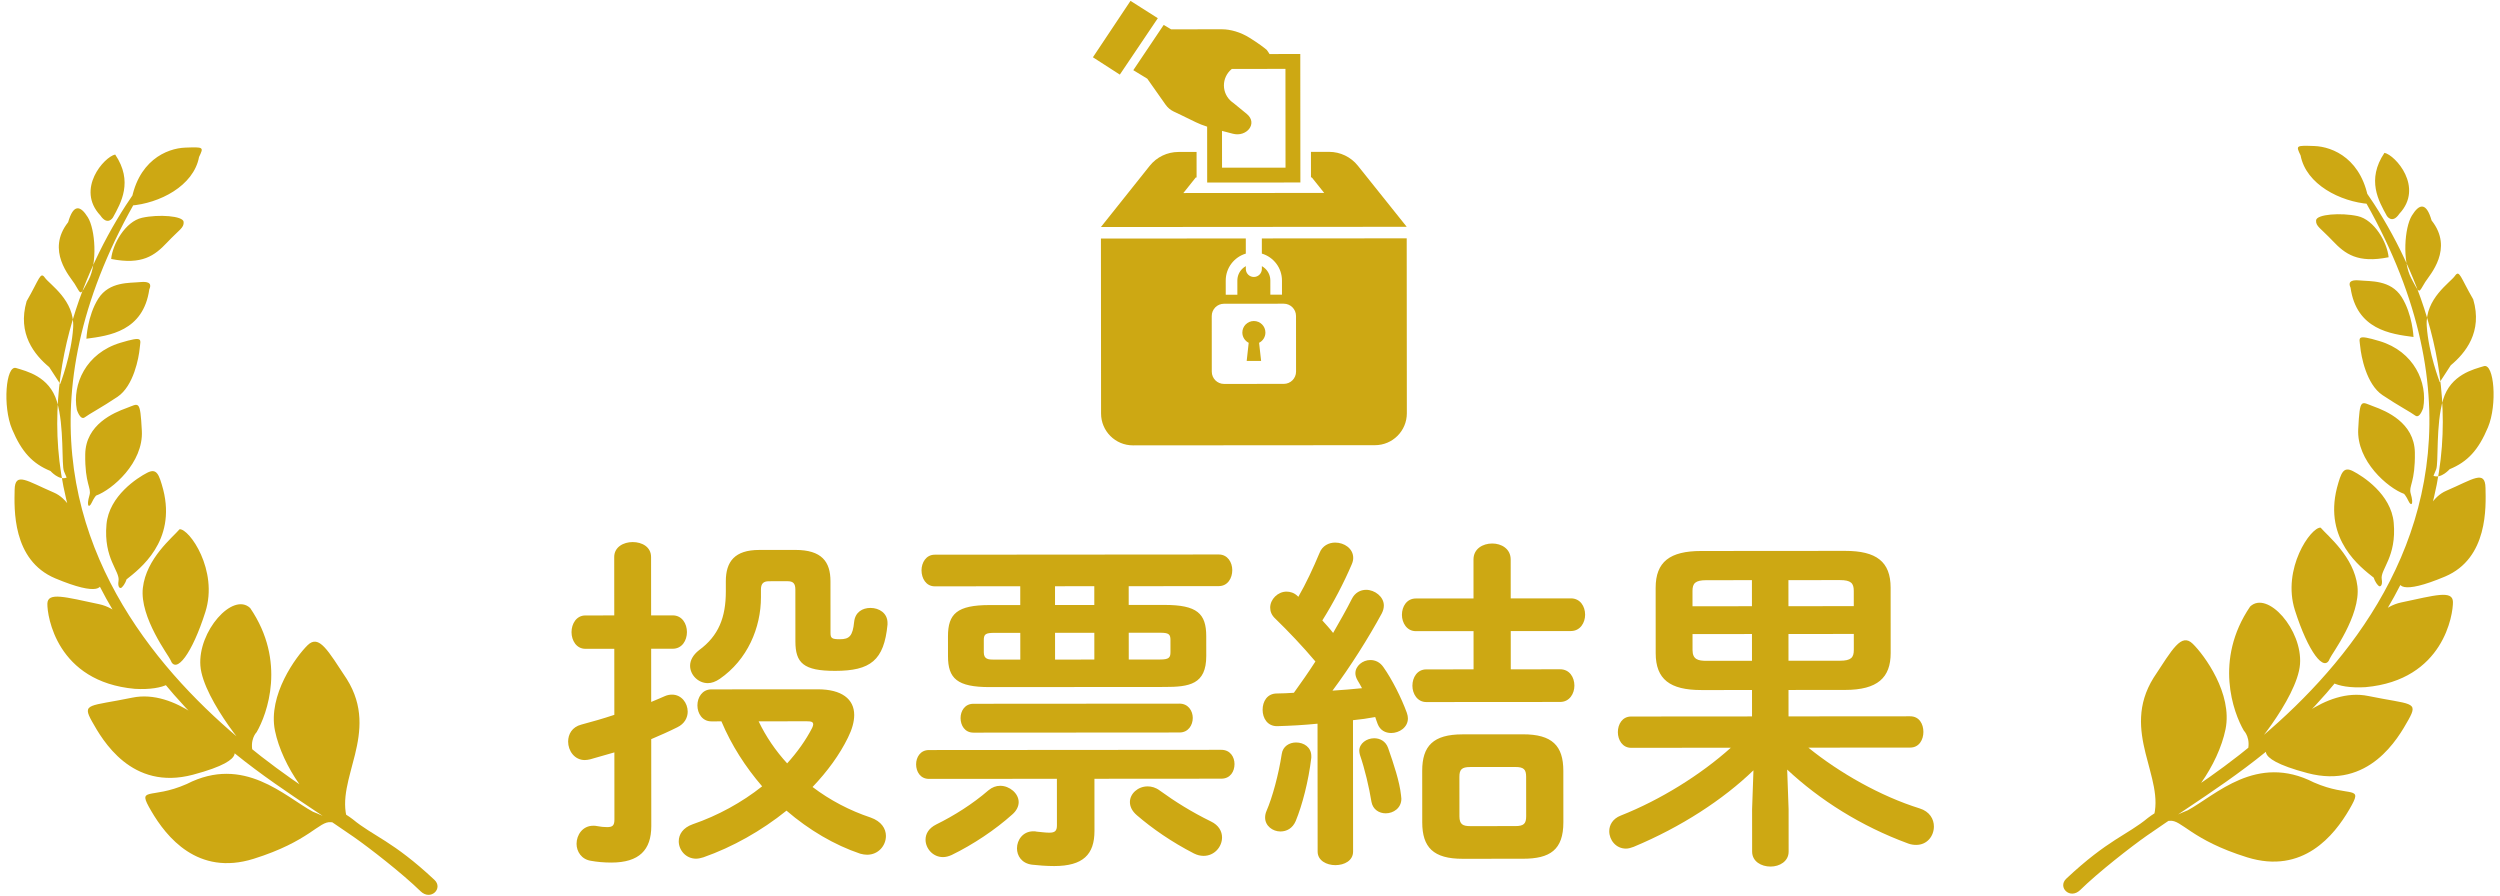
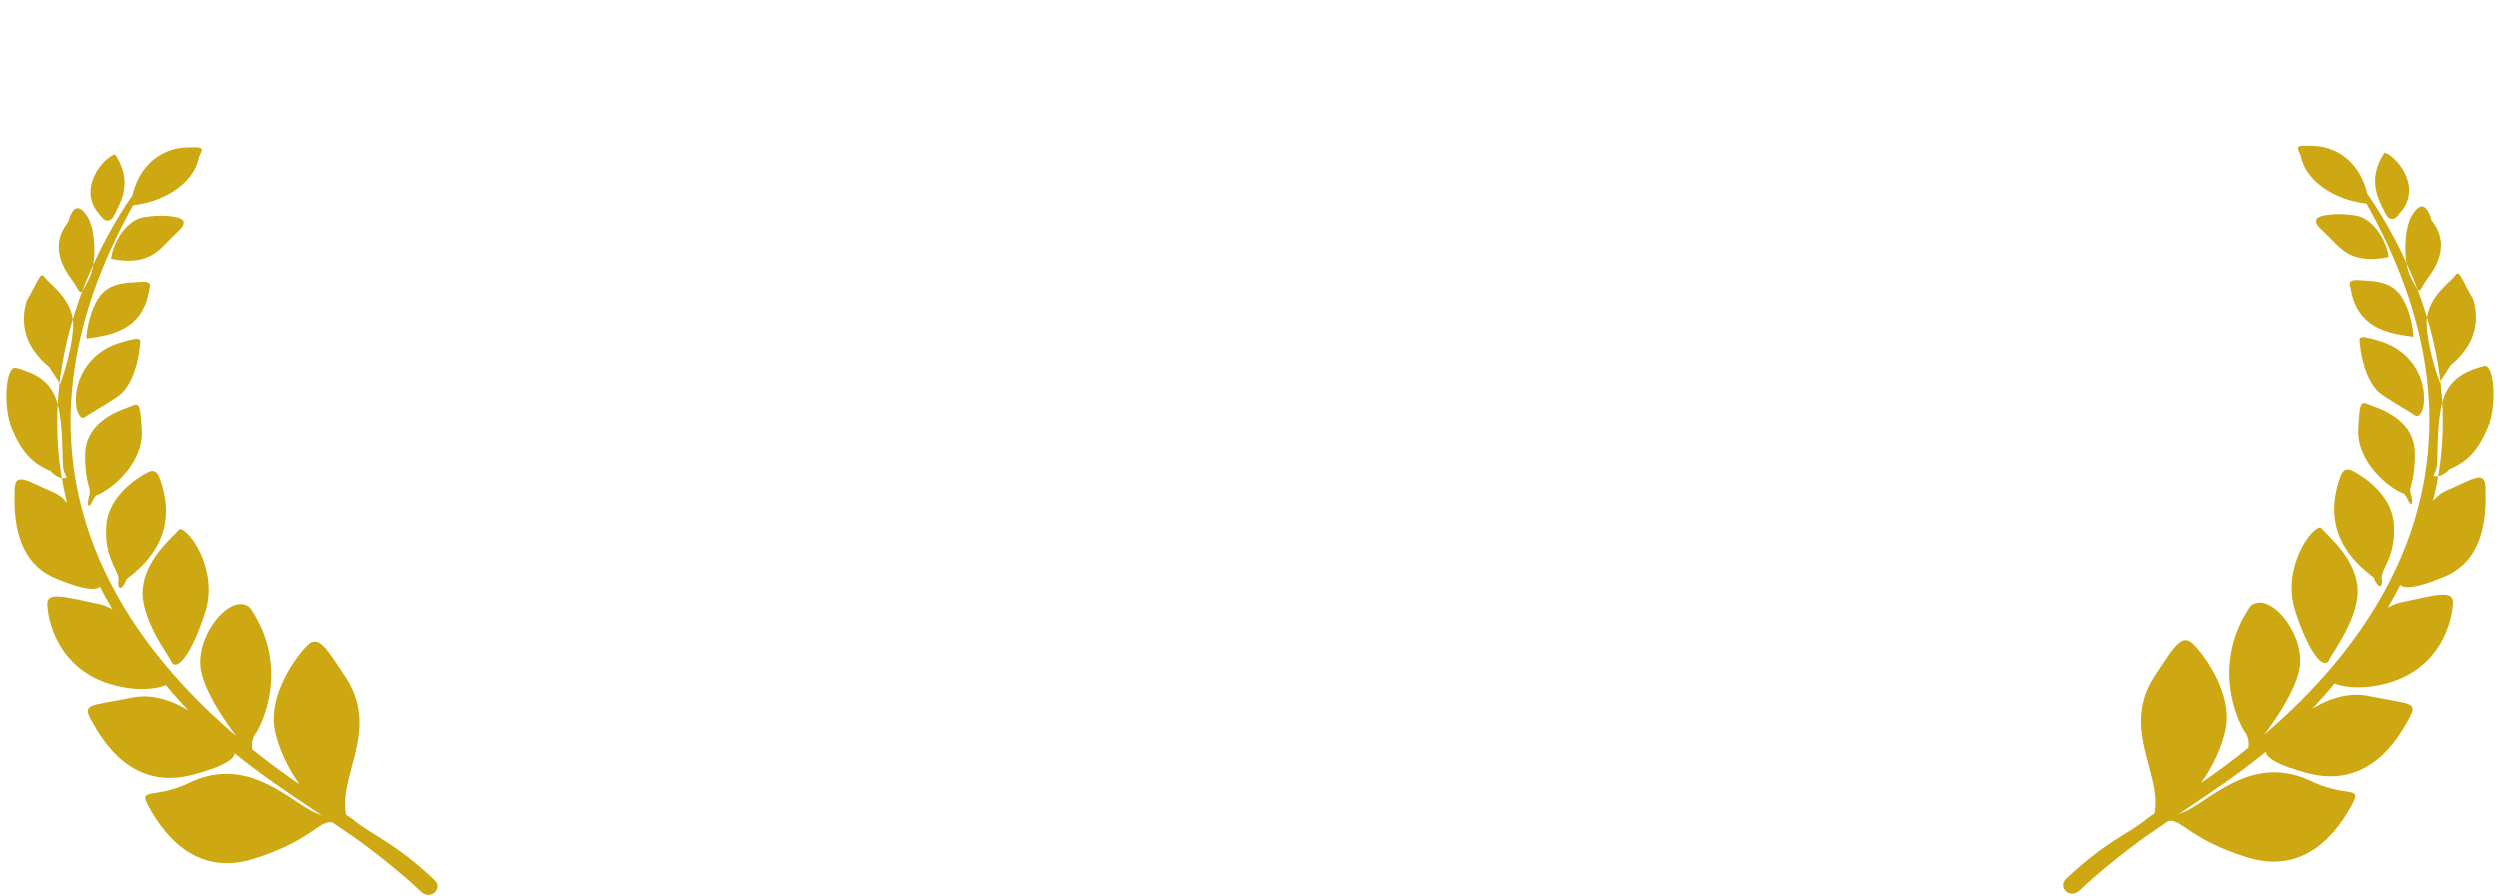
<svg xmlns="http://www.w3.org/2000/svg" viewBox="0 0 374 134" enable-background="new 0 0 374 134">
  <g fill="#CDA813">
-     <path d="M198.099 28.862l-21.068.016 1.857-2.33h.122l-.003-3.816-2.712.002c-1.674.001-3.256.763-4.299 2.072l-7.299 9.157 45.746-.034-7.312-9.146c-1.045-1.307-2.631-2.067-4.304-2.066l-2.709.002.003 3.816h.119l1.859 2.327zM186.805 51.284l-.3 2.713.953-.001h.254l.951-.001-.304-2.712c.562-.286.948-.862.947-1.533-.001-.954-.772-1.726-1.727-1.726-.953.001-1.725.774-1.725 1.728.002.672.391 1.247.951 1.532zM188.773 37.937c1.739.517 3.008 2.121 3.01 4.028l.002 2.119-1.741.001-.002-2.119c-.001-.683-.274-1.294-.722-1.743-.163-.161-.348-.298-.545-.411v.425c0 .661-.538 1.198-1.2 1.198s-1.199-.535-1.199-1.196v-.425c-.2.113-.382.251-.545.412-.447.45-.722 1.061-.722 1.744l.002 2.119-1.739.001-.002-2.119c-.001-1.907 1.265-3.514 3.004-4.033l-.002-2.265-21.673.016.02 26.171c.002 2.634 2.14 4.769 4.773 4.767l36.204-.027c2.636-.002 4.77-2.14 4.768-4.774l-.02-26.171-21.673.016.002 2.266zm5.111 9.33l.006 8.323c.001 1.015-.819 1.837-1.833 1.838l-8.938.007c-1.014.001-1.835-.82-1.836-1.835l-.006-8.323c-.001-1.013.819-1.836 1.833-1.837l8.938-.007c1.014-.001 1.835.821 1.836 1.834zM173.209 2.723l-4.086-2.593-5.623 8.438 4.027 2.594zM171.633 11.772l2.736 3.886c.306.434.721.788 1.199 1.018 0 0 1.853.875 3.332 1.61.491.245 1.071.464 1.687.662l.006 8.362 13.944-.01-.014-19.219-4.603.003c-.126-.212-.265-.422-.417-.622-.421-.357-1.216-.967-2.587-1.821-1.327-.832-2.858-1.261-4.089-1.261l-7.631.006-1.108-.659-4.547 6.771 2.092 1.274zm11.178 7.809c.554.145 1.105.283 1.624.424 2.056.547 3.785-1.545 2.093-2.953-2.198-1.828-2.268-1.837-2.268-1.837-.73-.592-1.156-1.478-1.163-2.419-.005-.938.407-1.829 1.127-2.435l.061-.05 8.018-.006.011 14.773-9.498.007-.005-5.504z" />
-   </g>
+     </g>
  <g fill="#CDA813">
-     <path d="M100.633 92.06c1.404-.001 2.133 1.246 2.134 2.494s-.726 2.497-2.13 2.498l-3.224.002.006 7.956c.728-.313 1.402-.573 2.079-.885.363-.156.728-.21 1.039-.21 1.404-.001 2.342 1.246 2.343 2.547.001.884-.467 1.821-1.559 2.341-1.248.625-2.547 1.198-3.898 1.771l.01 13c.003 3.588-1.816 5.462-5.977 5.465-1.092.001-2.185-.102-3.017-.258-1.456-.207-2.185-1.402-2.186-2.546-.001-1.3.882-2.705 2.494-2.706.155 0 .416 0 .571.052.521.104 1.041.155 1.509.154.832 0 1.092-.261 1.091-1.145l-.007-10.035c-1.248.365-2.496.73-3.64 1.042-.261.053-.521.105-.78.105-1.561.001-2.497-1.402-2.498-2.755 0-1.092.57-2.185 1.974-2.55 1.561-.417 3.225-.886 4.939-1.459l-.007-9.88-4.316.003c-1.352.001-2.081-1.246-2.082-2.494s.727-2.497 2.078-2.498l4.316-.003-.007-8.736c-.001-1.509 1.402-2.237 2.754-2.238 1.404-.002 2.758.725 2.759 2.233l.007 8.736 3.225-.001zm21.693 11.06c3.588-.002 5.462 1.452 5.464 3.844.001.988-.311 2.133-.934 3.382-1.246 2.549-3.064 5.046-5.298 7.388 2.601 1.974 5.565 3.531 8.687 4.568 1.613.571 2.289 1.662 2.29 2.754.001 1.456-1.142 2.81-2.806 2.812-.313 0-.676-.052-1.04-.156-3.85-1.297-7.646-3.53-11.029-6.439-3.741 3.019-8.107 5.466-12.423 6.978-.364.104-.728.208-1.092.208-1.561.001-2.602-1.298-2.603-2.598-.001-1.04.622-2.028 2.078-2.549 3.796-1.303 7.382-3.281 10.396-5.676-2.499-2.91-4.581-6.133-6.092-9.72l-1.508.001c-1.353.002-2.081-1.194-2.082-2.391s.726-2.392 2.078-2.394l15.914-.012zm-3.344-20.851c3.952-.003 5.254 1.765 5.256 4.677l.006 7.748c0 .78.21.937 1.405.936 1.404-.001 1.923-.471 2.131-2.603.154-1.456 1.246-2.081 2.441-2.082 1.301-.001 2.55.778 2.551 2.234v.26c-.517 5.357-2.544 6.919-7.848 6.923-4.732.004-5.93-1.191-5.932-4.416l-.006-7.748c-.001-.884-.313-1.248-1.145-1.247l-2.809.002c-.832 0-1.196.365-1.195 1.249l.001 1.144c.003 4.576-2.021 9.362-6.179 12.226-.624.416-1.195.624-1.768.625-1.456.001-2.652-1.246-2.653-2.598-.001-.78.414-1.612 1.35-2.342 2.91-2.134 4-4.891 3.997-8.791l-.001-1.508c-.002-2.964 1.349-4.682 4.988-4.685l5.41-.004zm-5.492 25.642c1.094 2.287 2.551 4.418 4.269 6.289 1.507-1.665 2.806-3.486 3.74-5.308.104-.26.156-.363.155-.52 0-.364-.26-.468-.936-.468l-7.228.007zM163.733 124.304c.002 3.536-1.712 5.254-6.028 5.257-1.143.001-2.442-.102-3.327-.205-1.561-.207-2.238-1.352-2.238-2.443-.001-1.248.883-2.548 2.442-2.55.156 0 .364 0 .521.052.572.053 1.352.155 1.872.155.831-.001 1.143-.261 1.142-1.093l-.005-6.968-19.136.014c-1.3.001-1.925-1.09-1.926-2.182-.001-1.04.622-2.134 1.922-2.135l43.733-.032c1.352-.001 1.977 1.091 1.978 2.131.001 1.092-.622 2.185-1.974 2.186l-18.981.014.005 7.799zm-11.103-36.599l-12.792.01c-1.301.001-1.978-1.195-1.979-2.392-.001-1.144.674-2.34 1.975-2.341l42.484-.032c1.352-.001 2.029 1.195 2.03 2.339.001 1.196-.675 2.393-2.026 2.394l-13.469.011.002 2.808 5.356-.005c4.888-.003 6.241 1.296 6.243 4.677l.003 2.964c.003 4.265-2.546 4.63-6.237 4.632l-26.156.02c-4.888.004-6.241-1.295-6.243-4.623l-.003-2.964c-.002-3.381 1.35-4.682 6.237-4.686l4.576-.003-.001-2.809zm-2.995 29.85c1.404-.001 2.758 1.143 2.759 2.442.001.623-.312 1.299-.986 1.872-2.494 2.238-5.821 4.476-9.044 6.039-.468.208-.884.313-1.3.313-1.508.001-2.601-1.299-2.602-2.599-.001-.884.466-1.716 1.609-2.289 2.651-1.302 5.459-3.072 7.797-5.101.573-.468 1.144-.676 1.767-.677zm-4.009-7.953c-1.3.001-1.924-1.09-1.925-2.182-.001-1.041.622-2.134 1.922-2.135l30.837-.022c1.3-.001 1.977 1.09 1.978 2.131.001 1.092-.675 2.185-1.975 2.186l-30.837.022zm7.012-10.925l-.003-4.005-3.9.003c-1.3.001-1.56.209-1.559 1.094l.001 1.819c.001 1.04.677 1.093 1.561 1.092l3.9-.003zm11.07-8.173l-.002-2.808-5.876.005.002 2.808 5.876-.005zm-5.87 8.17l5.876-.005-.003-4.005-5.876.005.003 4.005zm11.024-.008l4.681-.004c1.3-.001 1.56-.262 1.559-1.094l-.001-1.819c-.001-.885-.261-1.093-1.561-1.092l-4.681.004.003 4.005zm12.291 24.221c1.196.571 1.665 1.507 1.665 2.392.002 1.403-1.142 2.757-2.753 2.758-.469 0-.938-.104-1.457-.363-3.329-1.713-6.243-3.739-8.532-5.713-.729-.625-1.041-1.301-1.042-1.976-.001-1.248 1.195-2.341 2.65-2.342.572 0 1.196.155 1.82.623 2.29 1.662 4.788 3.219 7.649 4.621zM197.104 108.264c-2.079.209-4.056.314-5.979.368-1.508.054-2.237-1.194-2.238-2.442s.674-2.444 2.131-2.445c.832-.001 1.664-.054 2.548-.105 1.091-1.51 2.181-3.07 3.22-4.684-1.926-2.286-4.059-4.521-5.985-6.392-.571-.52-.78-1.092-.78-1.664-.001-1.248 1.142-2.393 2.441-2.394.521 0 1.145.156 1.665.675l.104.104c1.142-1.977 2.232-4.317 3.167-6.554.415-1.093 1.403-1.561 2.34-1.562 1.352-.001 2.703.882 2.704 2.285.001.261-.051.572-.206.937-1.194 2.809-2.753 5.774-4.414 8.428.521.571 1.093 1.194 1.613 1.87 1.039-1.82 2.025-3.537 2.805-5.098.467-.936 1.299-1.353 2.131-1.354 1.3-.001 2.652 1.037 2.653 2.338 0 .416-.104.779-.311 1.195-1.974 3.643-4.727 8.013-7.375 11.551 1.507-.104 2.963-.21 4.419-.367-.208-.416-.469-.832-.677-1.196-.209-.363-.313-.728-.313-1.039-.001-1.093 1.09-1.977 2.234-1.978.728-.001 1.456.312 1.977 1.09 1.249 1.768 2.655 4.522 3.489 6.811.104.312.157.571.157.831.001 1.352-1.299 2.185-2.495 2.186-.884.001-1.664-.414-2.029-1.35-.104-.313-.26-.676-.364-1.04-1.092.209-2.235.366-3.328.471l.015 19.656c.001 1.352-1.298 2.029-2.649 2.03-1.301.001-2.653-.675-2.654-2.026l-.016-19.136zm-3.222 2.81c1.196-.001 2.288.728 2.289 2.027v.26c-.413 3.484-1.346 7.073-2.332 9.465-.468 1.093-1.352 1.561-2.287 1.562-1.145.001-2.289-.83-2.29-2.078 0-.312.052-.624.207-.988.883-2.027 1.816-5.461 2.282-8.528.156-1.146 1.143-1.719 2.131-1.72zm15.711 7.893l.052.521c.001 1.402-1.194 2.184-2.338 2.185-.988.001-1.926-.57-2.134-1.713-.365-2.236-.991-4.889-1.722-7.02-.052-.208-.104-.416-.104-.624 0-1.092 1.091-1.873 2.235-1.874.832 0 1.716.415 2.081 1.455.835 2.391 1.72 5.042 1.93 7.07zm10.842-35.265c-.002-1.612 1.402-2.394 2.806-2.395 1.353-.001 2.757.778 2.759 2.391l.004 5.824 8.996-.007c1.404-.001 2.133 1.194 2.134 2.442.001 1.195-.726 2.444-2.13 2.445l-8.996.007.004 5.721 7.384-.006c1.404-.001 2.134 1.193 2.135 2.441.001 1.196-.727 2.445-2.131 2.446l-20.021.015c-1.353.001-2.081-1.246-2.082-2.442-.001-1.248.726-2.444 2.078-2.445l7.072-.005-.004-5.721-8.632.007c-1.353.001-2.081-1.247-2.082-2.442-.001-1.248.726-2.444 2.078-2.445l8.632-.007-.004-5.824zm-1.631 44.773c-4.368.004-6.033-1.711-6.036-5.455l-.006-7.695c-.003-3.744 1.66-5.461 6.028-5.465l9.048-.007c4.369-.003 6.034 1.712 6.037 5.456l.006 7.695c.003 4.16-2.024 5.461-6.029 5.464l-9.048.007zm7.901-4.893c1.248-.001 1.612-.365 1.611-1.458l-.005-5.927c0-1.092-.365-1.456-1.613-1.455l-6.761.005c-1.248.001-1.61.366-1.61 1.458l.005 5.927c.001 1.196.521 1.456 1.612 1.455l6.761-.005zM254.509 103.229c-4.681.003-6.814-1.607-6.817-5.508l-.007-9.776c-.003-3.899 2.128-5.514 6.809-5.517l21.527-.017c4.681-.003 6.813 1.607 6.816 5.507l.007 9.776c.003 3.692-1.971 5.514-6.808 5.518l-8.476.007.003 3.952 18.2-.014c1.353-.001 1.976 1.142 1.977 2.338.001 1.145-.621 2.341-1.974 2.342l-15.236.011c4.683 3.794 10.822 7.272 16.647 9.088 1.509.467 2.133 1.61 2.134 2.702.001 1.404-.986 2.757-2.65 2.758-.363 0-.779-.051-1.195-.207-7.074-2.595-13.266-6.541-18.105-11.062l.213 5.928.005 6.344c.001 1.456-1.351 2.237-2.703 2.238-1.403.001-2.757-.778-2.758-2.234l-.005-6.344.204-5.823c-4.521 4.37-10.81 8.482-17.931 11.452-.416.156-.78.261-1.145.261-1.508.002-2.497-1.298-2.498-2.599-.001-.936.519-1.872 1.715-2.341 5.926-2.344 11.955-6.092 16.476-10.152l-14.924.012c-1.3.001-1.977-1.194-1.978-2.339-.001-1.196.675-2.34 1.975-2.341l18.096-.014-.003-3.952-7.591.006zm.766-16.433c-1.663.001-2.079.47-2.078 1.613l.002 2.289 8.892-.007-.003-3.9-6.813.005zm-2.073 8.062l.002 2.392c.001 1.404.833 1.611 2.08 1.61l6.813-.005-.003-4.004-8.892.007zm14.349-4.171l9.775-.008-.002-2.289c-.001-1.144-.417-1.61-2.081-1.609l-7.695.006.003 3.9zm.006 8.164l7.695-.006c1.664-.001 2.08-.471 2.079-1.614l-.002-2.392-9.775.008.003 4.004z" />
-   </g>
+     </g>
  <g fill="#CDA813">
    <path d="M46.816 121.437c-4.218-2.279-10.306-8.537-18.877-4.149-5.476 2.415-7.551.205-5.306 4.048 2.245 3.844 6.939 9.761 15.306 7.142 8.367-2.619 9.795-5.68 11.564-5.476 1.768.204-2.687-1.565-2.687-1.565zM34.366 111.701c-1.748-2.25-8.155-8.664-14.585-7.331-6.429 1.332-7.578.781-6.016 3.563 1.562 2.782 5.904 10.412 15.109 7.963 9.205-2.45 5.492-4.195 5.492-4.195zM25.215 100.661c-3.586-2.148-5.242-9.19-10.384-10.275-5.142-1.085-7.708-1.851-7.745-.07-.037 1.78 1.362 11.692 13.093 12.735 4.536.271 6.883-1.284 5.036-2.39zM51.977 122.648c-1.927-6.077 4.974-12.945-.094-21.057-2.823-4.268-4.15-6.751-5.867-5.068-1.718 1.684-5.969 7.466-4.88 12.789 1.088 5.323 5.571 11.693 9.193 12.917 3.622 1.225 1.648.419 1.648.419zM38.391 109.533c1.565-2.687 4.478-10.595-.964-18.57-2.585-2.449-7.84 3.487-7.448 8.639.391 5.153 8.263 14.361 7.914 13.219-.66-2.161.498-3.288.498-3.288zM25.505 98.731c-.204-.561-4.643-6.36-4.133-10.782.51-4.422 4.455-7.551 5.493-8.775 1.446-.102 5.833 6.139 3.861 12.363-1.973 6.224-4.404 9.439-5.221 7.194zM14.757 86.287c-2.232-3.672-2.687-10.884-6.701-12.601-4.013-1.717-5.816-3.18-5.867-.408-.05 2.772-.407 10.526 6.089 13.247 6.497 2.721 7.534 1.496 6.479-.238zM18.924 86.678c1.973-1.565 7.465-5.68 5.492-13.435-.629-2.313-.97-3.248-2.398-2.517-1.428.731-5.707 3.45-6.088 7.721-.459 5.145 2.049 6.986 1.803 8.452-.167.993.249 1.2.468.995.553-.519.723-1.216.723-1.216zM14.366 74.144c2.432-.884 7.108-4.915 6.853-9.694-.255-4.778-.425-4.081-2.296-3.401-1.871.68-6.105 2.432-6.173 6.905-.068 4.473.963 5.008.638 6.122-.519 1.777-.042 1.922.315 1.156.357-.764.663-1.088.663-1.088zM7.553 70.462c-2.685-1.095-4.316-2.855-5.747-6.257-1.431-3.402-.932-9.618.599-9.15 1.532.468 4.973 1.244 6.105 4.994 1.133 3.75.664 9.509 1.061 10.453l.397.945c-1.132.478-2.415-.985-2.415-.985zM11.495 61.286c-.707-3.771 1.344-8.45 6.517-10.005 3.512-1.049 3.017-.566 2.887.825-.13 1.391-.896 5.633-3.323 7.26-2.428 1.626-4.207 2.545-4.891 3.064-.684.517-1.19-1.144-1.19-1.144zM7.361 54.918c-2.191-1.821-4.803-4.987-3.377-9.857 1.933-3.347 2.043-4.502 2.737-3.51s4.478 3.378 4.223 7.469c-.255 4.091-1.938 8.422-1.938 8.422l-1.645-2.524zM12.925 50.673c3.408-.446 8.519-1.115 9.411-7.389.335-.717.143-1.242-1.385-1.083-1.529.159-4.602-.112-6.242 2.468-1.64 2.581-1.784 6.004-1.784 6.004zM11.158 42.448c-.662-1.044-4.318-4.969-.963-9.206.783-2.743 1.824-2.544 2.946-.733s1.457 6.84.107 9.388c-1.349 2.549-1.061 2.172-2.09.551zM16.632 38.741c4.611.922 6.501-.492 8.351-2.449 1.85-1.957 2.559-2.192 2.49-3.095-.068-.903-3.722-1.171-6.223-.618-2.5.552-4.421 3.967-4.618 6.162zM19.53 30.763c4.299-.332 9.435-2.922 10.248-7.277.717-1.5.717-1.5-2.049-1.403-2.766.098-7.306 1.947-8.199 8.68zM16.888 32.549c1.212-2.201 3.069-5.392.343-9.431-1.636.343-5.917 5.17-2.221 9.108 1.09 1.616 1.878.323 1.878.323zM21.382 27.042c-6.564 8.742-16.438 27.018-11.472 47.664 2.634 10.951 10.073 23.365 19.58 32.939 7.249 7.3 15.881 12.301 23.438 17.568 2.315 1.613 7.28 5.47 9.976 8.109 1.532 1.5 3.452-.417 2.082-1.699-6.255-5.85-9.154-6.524-12.217-9.063-3.841-3.183-66.178-34.714-31.998-93.318 5.441-3.674.611-2.2.611-2.2zM327.277 121.227c4.214-2.285 10.293-8.552 18.871-4.177 5.48 2.407 7.551.193 5.312 4.04s-6.924 9.772-15.295 7.165c-8.371-2.607-9.804-5.666-11.572-5.459-1.768.206 2.684-1.569 2.684-1.569zM339.713 111.472c1.745-2.253 8.142-8.676 14.574-7.353 6.431 1.322 7.579.77 6.021 3.554-1.558 2.785-5.889 10.421-15.097 7.985-9.209-2.435-5.498-4.186-5.498-4.186zM348.847 100.418c3.582-2.153 5.228-9.198 10.369-10.291 5.14-1.093 7.705-1.862 7.744-.082.039 1.78-1.344 11.694-13.074 12.754-4.535.28-6.884-1.271-5.039-2.381zM322.118 122.446c1.918-6.08-4.993-12.938.062-21.057 2.817-4.273 4.14-6.758 5.86-5.076 1.72 1.681 5.98 7.457 4.899 12.781-1.08 5.325-5.554 11.701-9.174 12.931-3.62 1.229-1.647.421-1.647.421zM335.684 109.31c-1.569-2.685-4.494-10.588.936-18.572 2.581-2.453 7.845 3.475 7.461 8.628-.384 5.153-8.241 14.374-7.894 13.231.657-2.161-.503-3.287-.503-3.287zM348.554 98.489c.203-.561 4.633-6.367 4.117-10.788-.517-4.421-4.467-7.544-5.506-8.767-1.446-.1-5.824 6.148-3.842 12.369 1.981 6.221 4.418 9.432 5.231 7.186zM359.283 86.029c2.226-3.675 2.671-10.888 6.682-12.611 4.011-1.723 5.812-3.188 5.867-.417.055 2.772.423 10.526-6.068 13.257-6.494 2.73-7.533 1.507-6.481-.229zM355.117 86.426c-1.975-1.562-7.474-5.669-5.512-13.427.626-2.314.965-3.249 2.394-2.52 1.43.729 5.712 3.441 6.099 7.712.466 5.144-2.039 6.989-1.79 8.455.168.992-.247 1.2-.466.996-.554-.519-.725-1.216-.725-1.216zM359.656 73.886c-2.433-.881-7.115-4.904-6.867-9.684.248-4.779.419-4.082 2.291-3.405 1.872.678 6.109 2.423 6.184 6.896.075 4.473-.956 5.009-.629 6.123.521 1.777.045 1.922-.313 1.157-.359-.764-.666-1.087-.666-1.087zM366.464 70.193c2.683-1.099 4.311-2.862 5.737-6.266 1.426-3.404.918-9.619-.613-9.149-1.531.47-4.971 1.252-6.098 5.003-1.127 3.752-.65 9.51-1.046 10.455l-.396.945c1.135.477 2.416-.988 2.416-.988zM362.508 61.023c.702-3.772-1.356-8.448-6.532-9.996-3.514-1.043-3.018-.561-2.886.829.132 1.39.904 5.632 3.334 7.255 2.43 1.623 4.211 2.539 4.896 3.057.684.517 1.188-1.145 1.188-1.145zM366.633 54.648c2.189-1.825 4.796-4.994 3.362-9.862-1.937-3.344-2.05-4.499-2.742-3.506-.692.993-4.473 3.384-4.212 7.475.261 4.091 1.951 8.419 1.951 8.419l1.641-2.526zM361.061 50.412c-3.408-.441-8.521-1.102-9.421-7.375-.336-.716-.145-1.242 1.384-1.085 1.529.157 4.602-.118 6.245 2.459 1.645 2.578 1.792 6.001 1.792 6.001zM362.817 42.185c.661-1.045 4.311-4.975.949-9.207-.787-2.742-1.828-2.541-2.947-.728s-1.447 6.842-.094 9.388c1.353 2.545 1.065 2.169 2.092.547zM357.337 38.485c-4.609.929-6.502-.482-8.355-2.436-1.853-1.954-2.562-2.188-2.495-3.091.067-.903 3.72-1.177 6.222-.628 2.501.549 4.428 3.961 4.628 6.155zM354.428 30.513c-4.299-.325-9.439-2.908-10.259-7.262-.72-1.499-.72-1.499 2.047-1.406 2.765.094 7.308 1.935 8.212 8.668zM357.072 32.294c-1.215-2.199-3.077-5.387-.357-9.43 1.636.341 5.925 5.161 2.234 9.105-1.087 1.617-1.877.325-1.877.325zM352.57 26.794c6.577 8.732 16.479 26.993 11.543 47.646-2.618 10.954-10.037 23.38-19.53 32.969-7.238 7.311-15.862 12.325-23.412 17.603-2.312 1.617-7.272 5.481-9.963 8.124-1.53 1.502-3.453-.412-2.084-1.696 6.246-5.859 9.144-6.537 12.204-9.081 3.836-3.188 66.126-34.813 31.858-93.366-5.448-3.665-.616-2.199-.616-2.199z" />
  </g>
</svg>